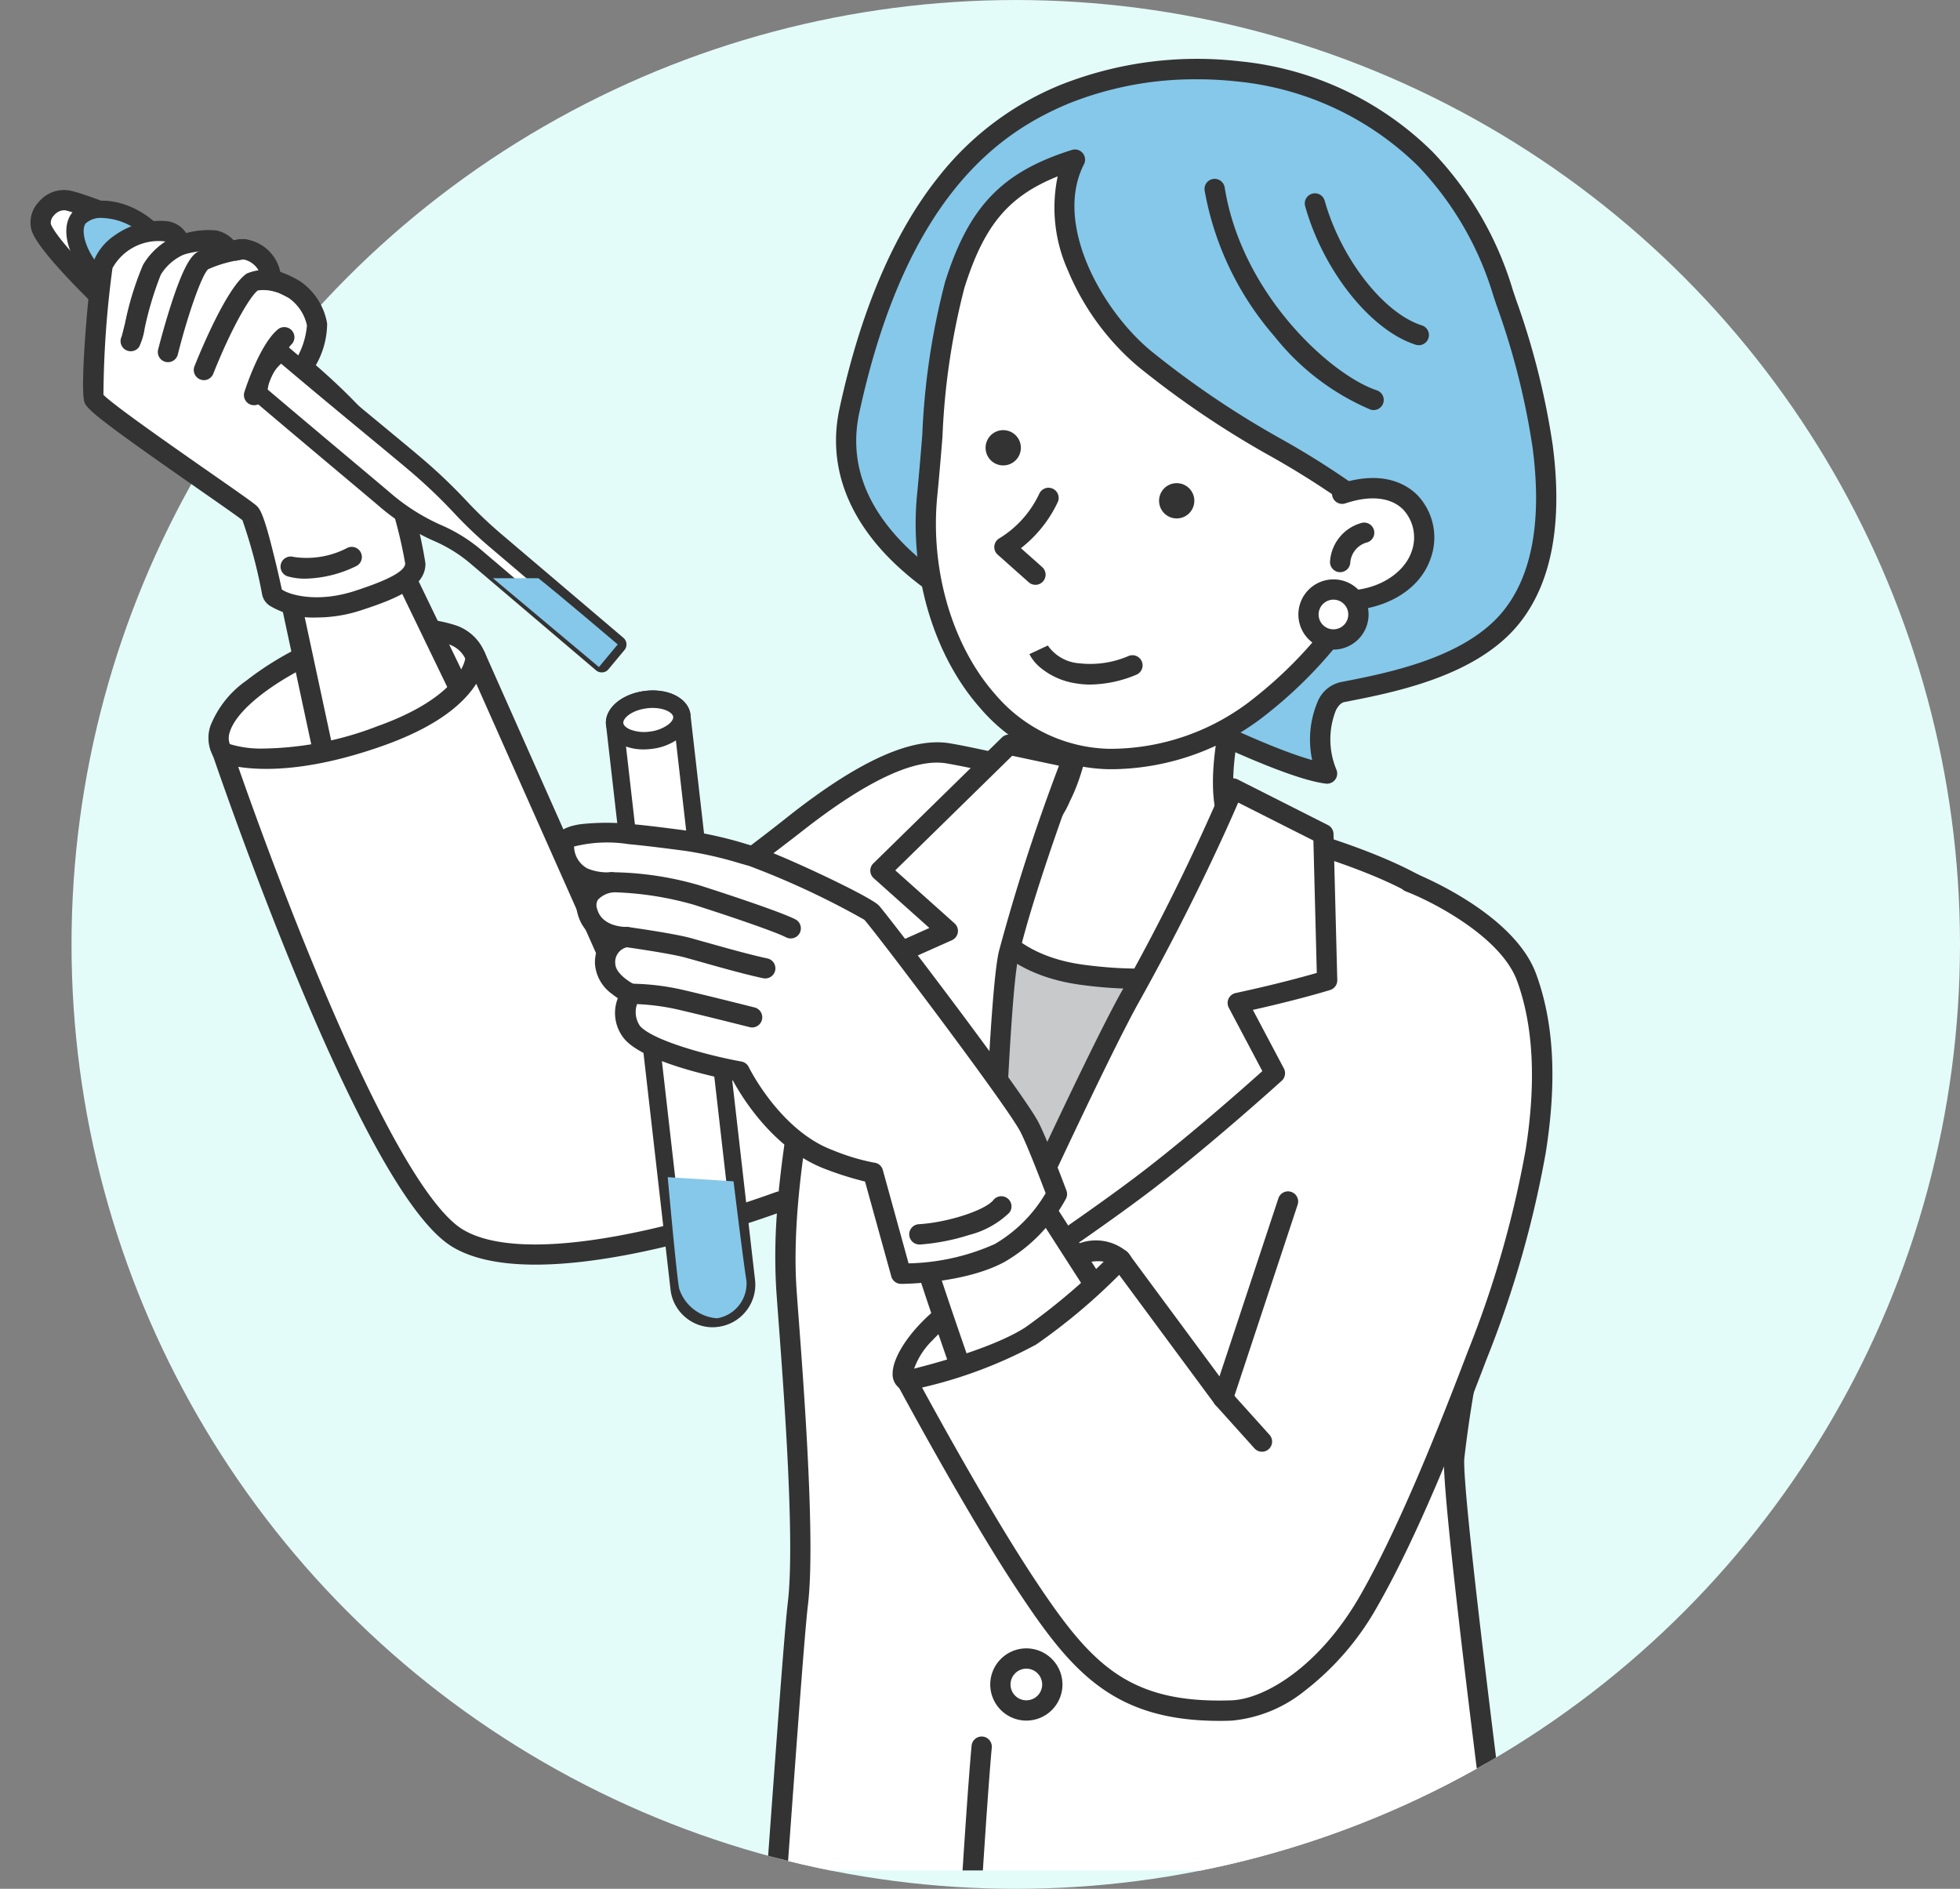
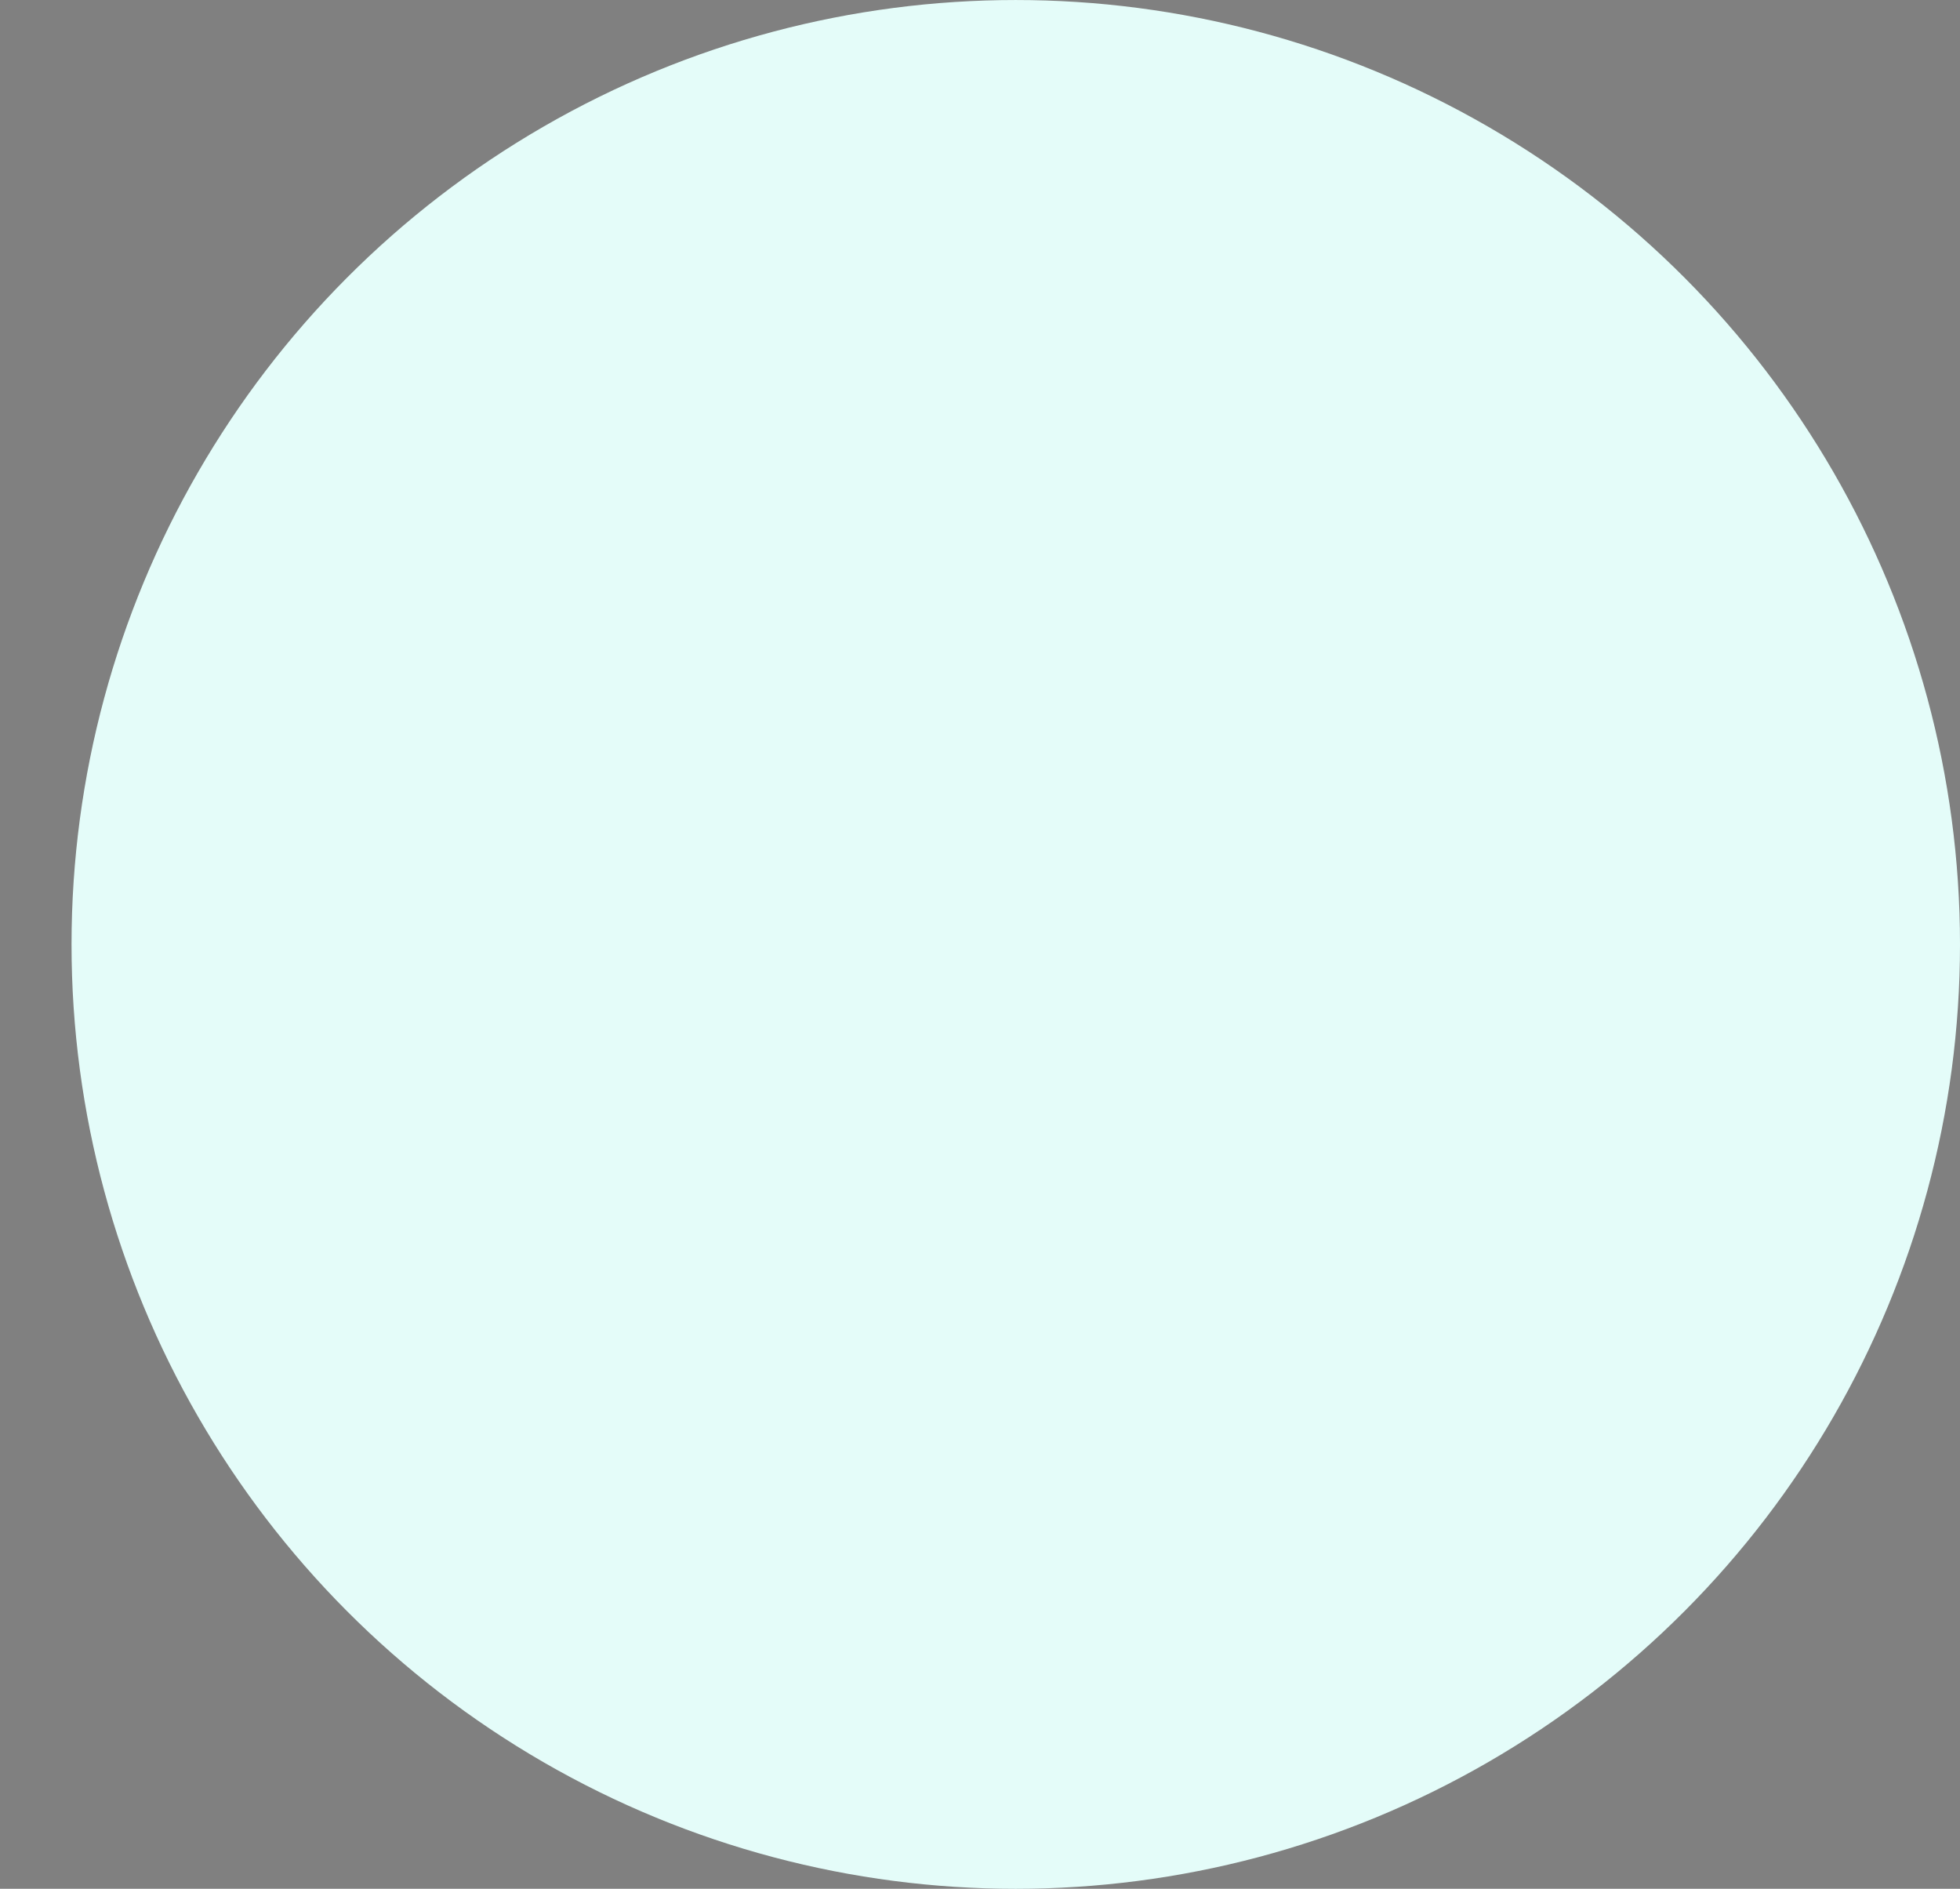
<svg xmlns="http://www.w3.org/2000/svg" width="137" height="132" viewBox="0 0 137 132">
  <rect x="0" y="0" width="137" height="132" fill="#808080" stroke="none" />
  <defs>
    <clipPath id="clip-path">
-       <path id="パス_313" data-name="パス 313" d="M-257-1384.012a66.516,66.516,0,0,1,.753-10H-262v-48h39.478a65.716,65.716,0,0,1,31.522-8,66,66,0,0,1,66,66,66,66,0,0,1-66,66A66,66,0,0,1-257-1384.012Z" transform="translate(257 1450)" fill="#fafafa" />
-     </clipPath>
+       </clipPath>
    <clipPath id="clip-path-2">
      <rect id="長方形_21" data-name="長方形 21" width="142.663" height="130.715" transform="translate(215.626 -392.423)" fill="none" />
    </clipPath>
  </defs>
  <g id="icon" transform="translate(5 0.013)">
    <circle id="楕円形_1" data-name="楕円形 1" cx="66" cy="66" r="66" transform="translate(0 -0.012)" fill="#e4fcf9" />
    <g id="マスクグループ_3" data-name="マスクグループ 3" clip-path="url(#clip-path)">
      <g id="グループ_152" data-name="グループ 152" transform="translate(-226.289 392.411)">
        <g id="グループ_151" data-name="グループ 151" clip-path="url(#clip-path-2)">
          <g id="グループ_150" data-name="グループ 150">
            <g id="グループ_118" data-name="グループ 118">
              <path id="パス_242" data-name="パス 242" d="M236.847-339.844c-1.313-2.156,2.223-5.086,6.265-6.972s10.341-2.661,11.418.3,1.584,6.1-3.536,7.983S238.326-337.417,236.847-339.844Z" fill="#fff" />
              <path id="パス_243" data-name="パス 243" d="M244.512-336.769c-.68,0-1.359-.031-2.025-.1-3.142-.3-5.418-1.254-6.245-2.611h0a2.65,2.65,0,0,1-.251-2.2,7.008,7.008,0,0,1,2.508-3.173,21.65,21.65,0,0,1,4.313-2.608,19.533,19.533,0,0,1,5.364-1.582,10.232,10.232,0,0,1,5.036.342,3.341,3.341,0,0,1,1.985,1.944c1.178,3.24,1.63,6.831-3.958,8.89A20.081,20.081,0,0,1,244.512-336.769Zm-7.059-3.444c1.216,2,8.3,2.859,13.3,1.017,2.1-.773,3.294-1.79,3.653-3.108a6.892,6.892,0,0,0-.538-3.967,1.956,1.956,0,0,0-1.195-1.118c-2.206-.914-6.439-.1-9.257,1.215-3.24,1.512-5.62,3.438-6.063,4.906a1.222,1.222,0,0,0,.1,1.055Z" fill="#333" />
            </g>
            <g id="グループ_119" data-name="グループ 119">
              <path id="パス_244" data-name="パス 244" d="M248.771-353.856l5.861,12.126-10.1,4.85-3.537-16.471Z" fill="#fff" />
              <path id="パス_245" data-name="パス 245" d="M244.527-336.171a.71.71,0,0,1-.312-.072.709.709,0,0,1-.381-.488L240.3-353.2a.707.707,0,0,1,.128-.576.705.705,0,0,1,.519-.28l7.781-.5a.706.706,0,0,1,.684.4l5.861,12.125a.711.711,0,0,1,.031.543.709.709,0,0,1-.363.4l-10.1,4.85A.7.7,0,0,1,244.527-336.171ZM241.856-352.7l3.175,14.787,8.653-4.153-5.344-11.055Z" fill="#333" />
            </g>
            <g id="グループ_120" data-name="グループ 120">
              <path id="パス_246" data-name="パス 246" d="M229.752-370.293s-4.974-4.606-5.579-6.24a1.637,1.637,0,0,1,1.876-1.877c1.211.242,5.806,2.06,6.532,2.908S229.752-370.293,229.752-370.293Z" fill="#fff" />
              <path id="パス_247" data-name="パス 247" d="M229.752-369.584a.708.708,0,0,1-.482-.189c-.013-.011-1.272-1.179-2.589-2.533-2.743-2.819-3.066-3.694-3.173-3.981a2.055,2.055,0,0,1,.477-2.007,2.29,2.29,0,0,1,2.2-.811c1.113.223,6.017,2.074,6.931,3.141.571.666.255,1.761-1.091,3.778-.807,1.21-1.69,2.3-1.727,2.341a.711.711,0,0,1-.5.26Zm-3.995-8.146a.958.958,0,0,0-.694.356.762.762,0,0,0-.225.594c.36.974,2.958,3.656,4.837,5.443a13.439,13.439,0,0,0,2.292-3.775,13.232,13.232,0,0,0-2.748-1.418,23.228,23.228,0,0,0-3.309-1.184A.75.75,0,0,0,225.757-377.73Z" fill="#333" />
            </g>
            <g id="グループ_121" data-name="グループ 121">
              <path id="パス_248" data-name="パス 248" d="M233.65-371.409c-.736.866-3.136.428-5.021-1.174s-2.541-3.76-1.8-4.626,2.951-.883,4.836.719S234.386-372.275,233.65-371.409Z" fill="#85c8ea" />
              <path id="パス_249" data-name="パス 249" d="M232.41-370.369a4.544,4.544,0,0,1-.968-.111,7.554,7.554,0,0,1-3.2-1.643c-2.056-1.746-2.914-4.255-1.874-5.478.976-1.149,3.552-1.164,5.688.65,2.042,1.736,3.081,4.73,2.059,5.934A2.159,2.159,0,0,1,232.41-370.369Zm-3.958-6.822a1.579,1.579,0,0,0-1.167.373c-.4.471-.045,2.261,1.735,3.774a6.431,6.431,0,0,0,2.679,1.383c.8.174,1.325.055,1.49-.139.423-.5-.2-2.768-1.92-4.23A4.452,4.452,0,0,0,228.452-377.191Z" fill="#333" />
            </g>
            <g id="グループ_122" data-name="グループ 122">
              <path id="パス_250" data-name="パス 250" d="M240.3-351.027s-1.063-5.043-1.548-5.527-10.627-7.27-10.894-7.99.363-8.352.6-9.32a4.3,4.3,0,0,1,4.382-2.4c.786.045,1.078.943,1.078.943a9.068,9.068,0,0,1,2.291-.314c1.071.275,1.033.853,1.033.853a4.286,4.286,0,0,1,1.077-.224,2.261,2.261,0,0,1,1.931,2.111,8.952,8.952,0,0,1,1.617.718,3.8,3.8,0,0,1,1.572,2.425,6.42,6.42,0,0,1-.988,3.009s4.569,3.777,5.659,6.2a32.907,32.907,0,0,1,2.2,7.5c0,.847-.813,1.565-4.042,2.6C242.9-349.356,240.314-350.444,240.3-351.027Z" fill="#fff" />
              <path id="パス_251" data-name="パス 251" d="M243.443-349.271a5.95,5.95,0,0,1-3.265-.8,1.233,1.233,0,0,1-.575-.851,35.273,35.273,0,0,0-1.368-5.147c-.283-.232-1.673-1.2-3.019-2.138-6.694-4.663-7.825-5.57-8.018-6.089-.371-1,.363-8.862.582-9.739a3.919,3.919,0,0,1,1.451-1.887,5.453,5.453,0,0,1,3.66-1.051,1.848,1.848,0,0,1,1.41.838,5.958,5.958,0,0,1,2.094-.188,2.3,2.3,0,0,1,1.237.7,1.886,1.886,0,0,1,.829-.077,2.9,2.9,0,0,1,2.419,2.277,7.136,7.136,0,0,1,1.411.673,4.5,4.5,0,0,1,1.864,2.931,5.9,5.9,0,0,1-.79,2.916c1.208,1.043,4.456,3.969,5.4,6.07a32.549,32.549,0,0,1,2.263,7.791c0,1.521-1.662,2.354-4.533,3.279A9.97,9.97,0,0,1,243.443-349.271Zm-2.457-1.964c.387.313,2.335,1,5.075.117,2.389-.769,3.55-1.4,3.55-1.929a33.038,33.038,0,0,0-2.138-7.209c-.838-1.863-4.228-4.921-5.464-5.942a.71.71,0,0,1-.151-.919,5.512,5.512,0,0,0,.886-2.566,3.136,3.136,0,0,0-1.28-1.92,7.958,7.958,0,0,0-1.433-.624.709.709,0,0,1-.473-.57,1.553,1.553,0,0,0-1.315-1.506,5.457,5.457,0,0,0-.775.2.712.712,0,0,1-.653-.117.707.707,0,0,1-.269-.488.993.993,0,0,0-.5-.235,9.125,9.125,0,0,0-1.954.314.709.709,0,0,1-.843-.469h0s-.167-.439-.444-.455a3.678,3.678,0,0,0-3.654,1.866,68.992,68.992,0,0,0-.631,8.853c.684.719,5.1,3.793,7.5,5.468,2.238,1.559,3.038,2.122,3.232,2.315.224.224.5.661,1.142,3.277C240.686-352.627,240.928-351.507,240.986-351.235Zm.028.2h0Zm-4.47-23.789Zm0,0h0Zm0,0v0Zm-.5-.119h0Z" fill="#333" />
            </g>
            <g id="グループ_123" data-name="グループ 123">
              <path id="パス_252" data-name="パス 252" d="M235.545-366.565s2.111-5.3,3.391-6.153c.5-.331,1.758,0,1.758,0" fill="#fff" />
              <path id="パス_253" data-name="パス 253" d="M235.545-365.856a.69.69,0,0,1-.262-.051.709.709,0,0,1-.4-.921c.366-.919,2.263-5.551,3.656-6.48a3.344,3.344,0,0,1,2.334-.092.709.709,0,0,1,.5.867.709.709,0,0,1-.867.5,2.806,2.806,0,0,0-1.192-.094c-.46.32-1.725,2.325-3.117,5.82A.709.709,0,0,1,235.545-365.856Z" fill="#333" />
            </g>
            <g id="グループ_124" data-name="グループ 124">
              <path id="パス_254" data-name="パス 254" d="M233.03-367.823s1.491-5.92,2.459-6.4a9.2,9.2,0,0,1,2.84-.78" fill="#fff" />
              <path id="パス_255" data-name="パス 255" d="M233.031-367.114a.739.739,0,0,1-.174-.021.71.71,0,0,1-.515-.861c.016-.061.384-1.52.879-3.064.948-2.958,1.5-3.575,1.951-3.8a9.873,9.873,0,0,1,3.11-.854.712.712,0,0,1,.755.66.709.709,0,0,1-.66.755,8.666,8.666,0,0,0-2.544.694c-.434.4-1.4,3.106-2.116,5.957A.707.707,0,0,1,233.031-367.114Z" fill="#333" />
            </g>
            <g id="グループ_125" data-name="グループ 125">
              <path id="パス_256" data-name="パス 256" d="M230.425-368.586a42.994,42.994,0,0,1,1.482-4.985,4.247,4.247,0,0,1,2.156-1.8" fill="#fff" />
              <path id="パス_257" data-name="パス 257" d="M230.425-367.877a.709.709,0,0,1-.393-.119.709.709,0,0,1-.247-.894c.041-.126.147-.556.241-.937a21.177,21.177,0,0,1,1.261-4.088,4.926,4.926,0,0,1,2.494-2.1.71.71,0,0,1,.933.368.71.71,0,0,1-.369.933,3.564,3.564,0,0,0-1.818,1.49,23.409,23.409,0,0,0-1.124,3.739,4.532,4.532,0,0,1-.388,1.3A.707.707,0,0,1,230.425-367.877Zm-.59-1.1h0Zm0,0h0Z" fill="#333" />
            </g>
            <g id="グループ_126" data-name="グループ 126">
              <path id="パス_258" data-name="パス 258" d="M275.784-308.452s-16.437,6.2-22.5,2.56c-6.21-3.727-16.437-33.952-16.437-33.952s3.436,1.549,11.014-1.145c6.749-2.4,6.669-5.524,6.669-5.524l9.2,20.681c.5.448,9.5-6.164,13.237-9.094,2.484-1.948,7.236-5.424,10.61-4.851,4.837.823,21.978,5.3,21.978,5.3s8.933,2.18,12.378,5.006c4.731,3.882,5.629,17.569,4.8,20.906-2.7,10.8-2.813,10.654-3.785,17.9-.4,2.977,6.063,50.725,6.063,50.725s-18.787,4.857-36.539,3.664c-9.909-.665-18.82-4.842-18.459-5.564s2.557-34.336,3.06-38.518c.609-5.06-.591-18.675-.809-22.028-.471-7.276,1.819-16.572,1.819-16.572" fill="#fff" />
              <path id="パス_259" data-name="パス 259" d="M298.235-235.384c-1.938,0-3.886-.057-5.82-.187a51.438,51.438,0,0,1-12.7-2.6c-2.576-.879-5.773-2.238-6.308-3.173a.856.856,0,0,1-.072-.742c.215-.977,1.01-11.915,1.65-20.716.589-8.106,1.146-15.763,1.372-17.643.506-4.2-.274-14.64-.649-19.654-.072-.961-.129-1.719-.163-2.244a40.087,40.087,0,0,1,.048-5.284c-2.733.986-16.888,5.817-22.676,2.344-2.709-1.626-6.355-7.92-10.838-18.71-3.3-7.952-5.881-15.547-5.906-15.623a.707.707,0,0,1,.2-.752.709.709,0,0,1,.768-.121,7.452,7.452,0,0,0,2.516.378,22.918,22.918,0,0,0,7.969-1.545c5.9-2.1,6.185-4.683,6.2-4.847a.69.69,0,0,1,.536-.714.72.72,0,0,1,.821.417l8.948,20.124a139.425,139.425,0,0,0,12.4-8.807c4.861-3.81,8.514-5.443,11.167-4.992,4.8.817,21.26,5.111,22.033,5.313.45.11,9.142,2.264,12.653,5.145,1.535,1.259,3.6,4.205,4.735,11.091.756,4.594.718,8.857.3,10.535-.4,1.614-.749,2.983-1.049,4.169a86.533,86.533,0,0,0-2.721,13.649c-.284,2.115,3.47,31.381,6.062,50.536a.708.708,0,0,1-.525.782A141.687,141.687,0,0,1,298.235-235.384Zm-23.492-6.574c1.219,1.023,9.022,4.385,17.767,4.972,15.658,1.051,32.338-2.687,35.7-3.493-.966-7.156-6.365-47.4-5.978-50.283a88.51,88.51,0,0,1,2.752-13.808c.3-1.185.645-2.554,1.048-4.166.391-1.562.377-5.715-.322-9.961-.828-5.032-2.332-8.664-4.235-10.225-3.28-2.691-12.008-4.843-12.1-4.865l-.011,0c-.171-.044-17.166-4.48-21.918-5.288-2.205-.375-5.588,1.21-10.054,4.71-1.752,1.373-4.96,3.785-7.863,5.835-1.527,1.079-2.767,1.914-3.686,2.484-1.5.929-2.117,1.18-2.6.743a.722.722,0,0,1-.172-.238l-8.493-19.1c-.086.136-.184.278-.294.423-1.178,1.546-3.261,2.858-6.192,3.9-5.117,1.819-8.441,1.757-10.153,1.484.863,2.466,2.946,8.284,5.448,14.306,5.434,13.077,8.576,17.023,10.255,18.031,2.318,1.39,6.809,1.392,12.988,0a75.443,75.443,0,0,0,8.9-2.62.74.74,0,0,1,.188-.043,77.088,77.088,0,0,1,1.664-9.972.71.71,0,0,1,.858-.519.71.71,0,0,1,.519.858c-.023.092-2.259,9.278-1.8,16.357.034.517.09,1.273.162,2.229.378,5.059,1.165,15.587.643,19.929-.222,1.848-.778,9.488-1.366,17.576C275.338-248.062,274.965-243.312,274.743-241.958Zm-.046.244a.914.914,0,0,1-.059.188A.635.635,0,0,0,274.7-241.714Zm-1.327-.446v0Z" fill="#333" />
            </g>
            <path id="パス_260" data-name="パス 260" d="M289.56-330.043l16.066,4.244-15.206,23.63Z" fill="#c7c9cb" />
            <g id="グループ_127" data-name="グループ 127">
              <path id="パス_261" data-name="パス 261" d="M326.34-371.977a23.4,23.4,0,0,0-5.428-9.34c-7.63-7.659-18.93-7.162-25.234-4.513-5.144,2.161-11.727,6.925-15.018,22.1-1.929,8.9,8.848,13.774,8.848,13.774s19.42,10.97,24.539,11.6c-.867-1.857-.578-5.371,1.081-5.693,3.372-.655,8.922-1.716,11.754-5.188C332.368-355.97,327.153-369.461,326.34-371.977Z" fill="#85c8ea" />
              <path id="パス_262" data-name="パス 262" d="M314.047-337.655a.846.846,0,0,1-.086-.005c-5.152-.63-23.668-11.043-24.776-11.668A21.541,21.541,0,0,1,283.872-353c-3.4-3.23-4.749-6.994-3.9-10.887,1.492-6.881,3.832-12.339,6.954-16.221a20.836,20.836,0,0,1,8.481-6.379,25.913,25.913,0,0,1,12.472-1.66,22.267,22.267,0,0,1,13.54,6.327,23.778,23.778,0,0,1,5.6,9.622c.057.178.137.412.234.7a53,53,0,0,1,2.57,10.2c.712,5.479-.091,9.684-2.387,12.5-2.978,3.65-8.693,4.76-12.107,5.424l-.061.012c-.225.043-.426.237-.6.574a5.5,5.5,0,0,0,.022,4.123.711.711,0,0,1-.068.717A.711.711,0,0,1,314.047-337.655Zm-9.073-49.228a23.724,23.724,0,0,0-9.021,1.707c-4.684,1.968-11.293,6.347-14.6,21.593-.742,3.42.425,6.628,3.469,9.533a20.4,20.4,0,0,0,4.978,3.444.585.585,0,0,1,.056.029c.181.1,16.956,9.555,23.152,11.27a6.817,6.817,0,0,1,.4-4.124,2.272,2.272,0,0,1,1.59-1.322l.061-.012c3.226-.627,8.626-1.676,11.279-4.929,2.04-2.5,2.739-6.342,2.08-11.419a51.7,51.7,0,0,0-2.506-9.928c-.1-.293-.182-.534-.242-.718h0a22.371,22.371,0,0,0-5.255-9.057,20.983,20.983,0,0,0-12.689-5.918A25.132,25.132,0,0,0,304.974-386.883Z" fill="#333" />
            </g>
            <g id="グループ_128" data-name="グループ 128">
              <path id="パス_263" data-name="パス 263" d="M309.19-348.635s-4.018,10.6-1.672,14.208,4.12,3.074,4.12,3.074-.151,8.956-14.645,7.06c-8.988-1.177-8.338-9.315-8.338-9.315s4.3,1.766,6.783-3.131c1.93-3.812,1.764-9.772,1.764-9.772" fill="#fff" />
              <path id="パス_264" data-name="パス 264" d="M300.793-323.319a30.264,30.264,0,0,1-3.892-.271c-4.97-.651-7.146-3.359-8.1-5.516a10.331,10.331,0,0,1-.856-4.558.709.709,0,0,1,.335-.548.712.712,0,0,1,.641-.052c.149.06,3.739,1.435,5.88-2.795,1.825-3.6,1.69-9.375,1.688-9.433a.71.71,0,0,1,.69-.728.714.714,0,0,1,.728.689c.007.251.147,6.185-1.841,10.112a6.265,6.265,0,0,1-4.866,3.786,6.255,6.255,0,0,1-1.836-.054c.126,2,1.122,6.827,7.717,7.691,5.283.691,9.172.007,11.558-2.033a6.557,6.557,0,0,0,2.193-3.645c-.906-.189-2.325-.924-3.913-3.367-1.081-1.664-1.129-4.692-.14-9a49.559,49.559,0,0,1,1.744-5.843.708.708,0,0,1,.914-.412.709.709,0,0,1,.412.914c-1.082,2.856-3.5,10.86-1.741,13.571,1.846,2.84,3.181,2.791,3.337,2.775a.653.653,0,0,1,.621.088.7.7,0,0,1,.277.609,7.784,7.784,0,0,1-2.753,5.365C307.545-324.208,304.594-323.319,300.793-323.319Zm10.64-8.713Z" fill="#333" />
            </g>
            <g id="グループ_129" data-name="グループ 129">
              <path id="パス_265" data-name="パス 265" d="M314.053-323.9l-.263-10.218-6.309-3.188a150.923,150.923,0,0,1-7.2,14.572c-2.613,4.676-9.858,20.57-9.858,20.57s6.695-4.412,10.895-7.606,9.094-7.638,9.094-7.638l-2.6-4.918C311.722-323.175,314.053-323.9,314.053-323.9Z" fill="#fff" />
-               <path id="パス_266" data-name="パス 266" d="M290.42-301.459a.708.708,0,0,1-.461-.171.708.708,0,0,1-.184-.832c.3-.65,7.287-15.974,9.884-20.622a151.772,151.772,0,0,0,7.166-14.5.713.713,0,0,1,.409-.4.709.709,0,0,1,.567.032l6.309,3.188a.709.709,0,0,1,.389.614l.263,10.219a.708.708,0,0,1-.5.694c-.089.028-2.049.637-5.4,1.39l2.168,4.094a.71.71,0,0,1-.15.857c-.049.045-4.966,4.5-9.142,7.678s-10.867,7.588-10.934,7.633A.709.709,0,0,1,290.42-301.459Zm17.417-34.877c-.814,1.886-3.258,7.355-6.941,13.944-1.975,3.536-6.685,13.677-8.787,18.243,2.314-1.56,6.082-4.14,8.776-6.189,3.433-2.61,7.378-6.1,8.639-7.231L307.179-322a.708.708,0,0,1-.016-.631.709.709,0,0,1,.493-.394c2.794-.6,4.789-1.151,5.674-1.406l-.237-9.252Z" fill="#333" />
            </g>
            <g id="グループ_130" data-name="グループ 130">
              <path id="パス_267" data-name="パス 267" d="M291.8-325.776c1.183-5.018,4.464-13.664,4.464-13.664l-4.446-.943-8.986,8.8,4.709,4.21-4.952,2.212a48.578,48.578,0,0,0,1.441,10.891c1.35,4.493,6.306,15.786,6.306,15.786S290.981-322.311,291.8-325.776Z" fill="#fff" />
              <path id="パス_268" data-name="パス 268" d="M290.334-297.773a.71.71,0,0,1-.649-.424c-.2-.463-4.988-11.384-6.335-15.867a48.654,48.654,0,0,1-1.471-11.084.709.709,0,0,1,.42-.658l3.952-1.766-3.893-3.48a.71.71,0,0,1-.236-.513.7.7,0,0,1,.213-.522l8.986-8.8a.707.707,0,0,1,.643-.188l4.446.944a.709.709,0,0,1,.475.354.711.711,0,0,1,.041.591c-.033.086-3.278,8.66-4.437,13.575-.792,3.355-1.439,26.912-1.446,27.15a.708.708,0,0,1-.572.676A.718.718,0,0,1,290.334-297.773ZM283.309-324.7a46.335,46.335,0,0,0,1.4,10.232c.9,2.992,3.454,9.122,5.012,12.776.209-6.649.739-21.489,1.388-24.243h0a135.76,135.76,0,0,1,4.2-12.978l-3.269-.694-8.173,8.007,4.144,3.705a.709.709,0,0,1,.228.638.71.71,0,0,1-.411.538Z" fill="#333" />
            </g>
            <g id="グループ_131" data-name="グループ 131">
-               <path id="パス_269" data-name="パス 269" d="M301.294-367.348c-3.766-3.089-7.158-9.458-4.875-13.926-4.574,1.44-6.758,3.566-8.394,8.744-1.26,3.991-1.355,8.934-1.927,14.692-.869,8.757,3.99,18.257,12.679,18.457,7.989.185,14.359-6,18.11-12.359,1.011-1.713.687-1.514,1.413-4.153C312.27-360.784,308.051-361.8,301.294-367.348Z" fill="#fff" />
              <path id="パス_270" data-name="パス 270" d="M299.129-338.668c-.122,0-.245,0-.369,0a12.137,12.137,0,0,1-8.966-4.283c-3.264-3.689-4.951-9.419-4.4-14.953.141-1.422.253-2.794.361-4.12a50.135,50.135,0,0,1,1.6-10.716c1.662-5.262,3.98-7.671,8.858-9.206a.709.709,0,0,1,.754.219.709.709,0,0,1,.09.78c-2.163,4.232,1.335,10.3,4.693,13.055h0a63.815,63.815,0,0,0,8.991,6.089,59.072,59.072,0,0,1,8.012,5.363.709.709,0,0,1,.237.739c-.221.8-.34,1.326-.436,1.746a6.888,6.888,0,0,1-1.05,2.58,30.906,30.906,0,0,1-7.649,8.838A17.575,17.575,0,0,1,299.129-338.668Zm-3.91-41.429c-3.483,1.394-5.155,3.464-6.517,7.78a49.157,49.157,0,0,0-1.535,10.4c-.108,1.333-.221,2.71-.363,4.145-.512,5.154,1.041,10.47,4.052,13.873a10.754,10.754,0,0,0,7.937,3.806,16.107,16.107,0,0,0,10.2-3.582,29.5,29.5,0,0,0,7.284-8.429,5.585,5.585,0,0,0,.889-2.173c.075-.333.174-.764.329-1.357a59.157,59.157,0,0,0-7.478-4.955,64.989,64.989,0,0,1-9.173-6.215h0a17.726,17.726,0,0,1-4.912-6.726A10.678,10.678,0,0,1,295.219-380.1Z" fill="#333" />
            </g>
            <path id="パス_271" data-name="パス 271" d="M317.3-363.766a.683.683,0,0,1-.222-.036,17.112,17.112,0,0,1-6.714-5.125,21.159,21.159,0,0,1-4.873-10.177.708.708,0,0,1,.588-.812.71.71,0,0,1,.812.588c1.2,7.5,7.461,13.135,10.63,14.18a.709.709,0,0,1,.452.9A.709.709,0,0,1,317.3-363.766Z" fill="#333" />
-             <path id="パス_272" data-name="パス 272" d="M320.459-368.3a.733.733,0,0,1-.214-.033c-3.134-.991-6.457-5.153-7.728-9.68a.708.708,0,0,1,.491-.874.708.708,0,0,1,.874.49c1.134,4.04,4.117,7.867,6.791,8.712a.709.709,0,0,1,.462.89A.709.709,0,0,1,320.459-368.3Z" fill="#333" />
            <g id="グループ_132" data-name="グループ 132">
              <path id="パス_273" data-name="パス 273" d="M294.579-357.628a7.862,7.862,0,0,1-3.082,3.437l2.168,1.928" fill="#fff" />
              <path id="パス_274" data-name="パス 274" d="M293.665-351.554a.706.706,0,0,1-.471-.179l-2.168-1.928a.709.709,0,0,1-.233-.617.711.711,0,0,1,.375-.541,7.243,7.243,0,0,0,2.769-3.112.709.709,0,0,1,.944-.338.709.709,0,0,1,.339.944,8.886,8.886,0,0,1-2.57,3.211l1.486,1.321a.709.709,0,0,1,.059,1A.706.706,0,0,1,293.665-351.554Z" fill="#333" />
            </g>
            <g id="グループ_133" data-name="グループ 133">
              <path id="パス_275" data-name="パス 275" d="M300.449-345.92a7.447,7.447,0,0,1-3.849.552,3.541,3.541,0,0,1-2.711-1.641" fill="#fff" />
              <path id="パス_276" data-name="パス 276" d="M297.5-344.584a5.99,5.99,0,0,1-1.025-.085,5.072,5.072,0,0,1-2.5-1.127,3,3,0,0,1-.733-.915l1.287-.6-.006-.011a2.926,2.926,0,0,0,2.194,1.252,6.765,6.765,0,0,0,3.434-.5.709.709,0,0,1,.939.351.708.708,0,0,1-.349.938A8.6,8.6,0,0,1,297.5-344.584Z" fill="#333" />
            </g>
            <g id="グループ_134" data-name="グループ 134">
              <path id="パス_277" data-name="パス 277" d="M315.108-357.92c4.523-1.509,6.409,1.753,5.5,4.318-.871,2.467-4.027,3.543-6.743,3.018" fill="#fff" />
              <path id="パス_278" data-name="パス 278" d="M315.208-349.749a7.8,7.8,0,0,1-1.474-.139.709.709,0,0,1-.562-.831.709.709,0,0,1,.831-.561c2.951.57,5.337-.853,5.939-2.558a2.871,2.871,0,0,0-.561-2.963c-.858-.873-2.3-1.031-4.049-.446a.709.709,0,0,1-.9-.448.709.709,0,0,1,.448-.9c3.1-1.033,4.781.056,5.509.8a4.3,4.3,0,0,1,.888,4.429C320.426-350.948,317.759-349.75,315.208-349.749Z" fill="#333" />
            </g>
            <g id="グループ_135" data-name="グループ 135">
              <path id="パス_279" data-name="パス 279" d="M316.239-349.541a1.744,1.744,0,0,1-1.682,1.8,1.744,1.744,0,0,1-1.8-1.683,1.745,1.745,0,0,1,1.683-1.8A1.744,1.744,0,0,1,316.239-349.541Z" fill="#fff" />
              <path id="パス_280" data-name="パス 280" d="M314.495-347.027a2.456,2.456,0,0,1-2.451-2.368,2.456,2.456,0,0,1,2.367-2.537,2.444,2.444,0,0,1,1.759.658,2.439,2.439,0,0,1,.778,1.709h0a2.456,2.456,0,0,1-2.367,2.537Zm0-3.489h-.037a1.029,1.029,0,0,0-.721.329,1.028,1.028,0,0,0-.278.742,1.032,1.032,0,0,0,1.071,1,1.036,1.036,0,0,0,1-1.07h0a1.025,1.025,0,0,0-.329-.721A1.024,1.024,0,0,0,314.5-350.516Z" fill="#333" />
            </g>
            <path id="パス_281" data-name="パス 281" d="M304.747-357.665a1.233,1.233,0,0,1-.971,1.448,1.232,1.232,0,0,1-1.447-.971,1.231,1.231,0,0,1,.971-1.447A1.232,1.232,0,0,1,304.747-357.665Z" fill="#333" />
            <path id="パス_282" data-name="パス 282" d="M292.622-361.37a1.233,1.233,0,0,1-.971,1.448,1.233,1.233,0,0,1-1.448-.971,1.232,1.232,0,0,1,.971-1.447A1.233,1.233,0,0,1,292.622-361.37Z" fill="#333" />
            <path id="パス_283" data-name="パス 283" d="M288.382-246.1h-.041a.709.709,0,0,1-.668-.748c.01-.178,1.014-17.923,1.527-23.574a.71.71,0,0,1,.771-.642.709.709,0,0,1,.641.771c-.511,5.627-1.513,23.347-1.523,23.525A.709.709,0,0,1,288.382-246.1Z" fill="#333" />
            <path id="パス_284" data-name="パス 284" d="M293.029-272.179a2.527,2.527,0,0,1-2.524-2.524,2.527,2.527,0,0,1,2.524-2.524,2.527,2.527,0,0,1,2.524,2.524A2.527,2.527,0,0,1,293.029-272.179Zm0-3.63a1.108,1.108,0,0,0-1.106,1.106,1.107,1.107,0,0,0,1.106,1.106,1.107,1.107,0,0,0,1.106-1.106A1.108,1.108,0,0,0,293.029-275.809Z" fill="#333" />
            <g id="グループ_136" data-name="グループ 136">
              <path id="パス_285" data-name="パス 285" d="M314.964-353.147a2.293,2.293,0,0,1,1.677-2.05" fill="#fff" />
              <path id="パス_286" data-name="パス 286" d="M314.965-352.438l-.059,0a.709.709,0,0,1-.649-.765,3,3,0,0,1,2.244-2.687.709.709,0,0,1,.835.555.709.709,0,0,1-.556.835,1.589,1.589,0,0,0-1.11,1.413A.708.708,0,0,1,314.965-352.438Z" fill="#333" />
            </g>
            <g id="グループ_139" data-name="グループ 139">
              <g id="グループ_137" data-name="グループ 137">
                <path id="パス_287" data-name="パス 287" d="M268.947-342.406c-.1-.782-1.231-1.283-2.527-1.117s-2.265.934-2.165,1.716c.039.3,4.446,38.963,4.51,39.465a2.366,2.366,0,0,0,2.645,2.047,2.366,2.366,0,0,0,2.047-2.646C273.392-303.443,268.985-342.1,268.947-342.406Z" fill="#fff" />
                <path id="パス_288" data-name="パス 288" d="M271.105-299.668a2.949,2.949,0,0,1-1.813-.622,2.955,2.955,0,0,1-1.13-1.975c-.036-.287-1.448-12.657-2.694-23.57-.923-8.087-1.794-15.726-1.816-15.9-.144-1.131,1.038-2.184,2.691-2.4s3.062.51,3.207,1.643h0c.017.136.851,7.444,1.817,15.907,1.184,10.371,2.657,23.279,2.692,23.558a2.951,2.951,0,0,1-.6,2.2,2.95,2.95,0,0,1-1.975,1.129A2.894,2.894,0,0,1,271.105-299.668Zm-4.185-43.28a3.326,3.326,0,0,0-.423.028c-1.064.135-1.681.7-1.639,1.036.018.136.852,7.447,1.818,15.911,1.183,10.37,2.656,23.275,2.692,23.554a1.747,1.747,0,0,0,.668,1.168,1.747,1.747,0,0,0,1.3.353,1.751,1.751,0,0,0,1.168-.668,1.748,1.748,0,0,0,.353-1.3c-.037-.287-1.449-12.659-2.7-23.574-.922-8.086-1.794-15.722-1.815-15.892C268.306-342.615,267.752-342.948,266.92-342.948Z" fill="#333" />
              </g>
              <g id="グループ_138" data-name="グループ 138">
                <path id="パス_289" data-name="パス 289" d="M268.947-342.406c.1.782-.87,1.551-2.165,1.716s-2.427-.335-2.527-1.117.87-1.551,2.165-1.716S268.847-343.188,268.947-342.406Z" fill="#fff" />
                <path id="パス_290" data-name="パス 290" d="M266.291-340.051a3.648,3.648,0,0,1-1.466-.286,1.83,1.83,0,0,1-1.172-1.393c-.145-1.133,1.037-2.185,2.69-2.4s3.062.51,3.207,1.643h0a1.832,1.832,0,0,1-.785,1.643,3.89,3.89,0,0,1-1.906.753A4.557,4.557,0,0,1,266.291-340.051Zm.629-2.9a3.326,3.326,0,0,0-.423.028c-1.064.135-1.681.7-1.639,1.036.02.154.191.317.458.435a2.694,2.694,0,0,0,1.389.156,2.7,2.7,0,0,0,1.305-.5c.229-.181.354-.382.334-.536C268.307-342.615,267.753-342.948,266.92-342.948Z" fill="#333" />
              </g>
            </g>
            <path id="パス_291" data-name="パス 291" d="M267.962-310.158l4.6.292s.7,5.753.9,6.925a2.465,2.465,0,0,1-2.047,2.646,3.012,3.012,0,0,1-2.645-2.047C268.616-302.861,267.962-310.158,267.962-310.158Z" fill="#85c8ea" style="mix-blend-mode: multiply;isolation: isolate" />
            <g id="グループ_140" data-name="グループ 140">
              <path id="パス_292" data-name="パス 292" d="M255.888-354.679c-2.352-2-2.675-2.846-5.627-5.354-1.455-1.236-5.659-4.659-9.237-7.7a3.058,3.058,0,0,0-1.617,2.829c3.422,2.908,7.356,6.188,8.738,7.362,2.952,2.508,4.222,2.173,6.344,3.975l8.855,7.525,1.123-1.347Z" fill="#fff" />
              <path id="パス_293" data-name="パス 293" d="M263.344-345.434a.613.613,0,0,1-.394-.144L254.1-353.1a10.008,10.008,0,0,0-2.494-1.527,15.466,15.466,0,0,1-3.85-2.449c-.535-.455-1.439-1.214-2.584-2.175-1.808-1.518-4.059-3.407-6.153-5.186a.612.612,0,0,1-.208-.378,3.645,3.645,0,0,1,2.037-3.495.606.606,0,0,1,.574.117c2.181,1.853,4.563,3.822,6.478,5.405,1.223,1.011,2.19,1.81,2.76,2.295a37.765,37.765,0,0,1,3.209,3.042,29,29,0,0,0,2.418,2.312h0l8.578,7.29a.608.608,0,0,1,.074.852l-1.123,1.347a.607.607,0,0,1-.415.217ZM240-365.2c2.033,1.727,4.2,3.544,5.948,5.012,1.146.962,2.051,1.722,2.589,2.179a14.243,14.243,0,0,0,3.584,2.278,11.2,11.2,0,0,1,2.76,1.7l8.388,7.128.344-.413-8.119-6.9a30.024,30.024,0,0,1-2.508-2.4,37.047,37.047,0,0,0-3.119-2.957c-.564-.479-1.528-1.276-2.748-2.284-1.827-1.511-4.079-3.373-6.18-5.153A2.88,2.88,0,0,0,240-365.2Z" fill="#333" />
            </g>
            <g id="グループ_141" data-name="グループ 141">
-               <path id="パス_294" data-name="パス 294" d="M239.048-364.814s.988-3.1,2.111-4.042" fill="#fff" />
              <path id="パス_295" data-name="パス 295" d="M239.048-364.105a.741.741,0,0,1-.216-.033.71.71,0,0,1-.46-.891c.108-.337,1.087-3.325,2.331-4.37a.711.711,0,0,1,1,.087.711.711,0,0,1-.087,1,10.641,10.641,0,0,0-1.892,3.715A.709.709,0,0,1,239.048-364.105Z" fill="#333" />
            </g>
            <g id="グループ_142" data-name="グループ 142">
              <path id="パス_296" data-name="パス 296" d="M241.608-352.823a6.79,6.79,0,0,0,4.266-.674" fill="#fff" />
              <path id="パス_297" data-name="パス 297" d="M242.631-351.984a4.388,4.388,0,0,1-1.221-.158.709.709,0,0,1-.483-.879.709.709,0,0,1,.878-.483,6.127,6.127,0,0,0,3.725-.612.708.708,0,0,1,.964.275.709.709,0,0,1-.275.964A8.468,8.468,0,0,1,242.631-351.984Z" fill="#333" />
            </g>
            <path id="パス_298" data-name="パス 298" d="M255.743-352.015l7.41,6.209,1.314-1.583s-4.225-3.59-5.547-4.626Z" fill="#85c8ea" style="mix-blend-mode: multiply;isolation: isolate" />
            <g id="グループ_143" data-name="グループ 143">
              <path id="パス_299" data-name="パス 299" d="M284.676-295.922c-1.145-.466,1.213-4.671,6.2-6.692s7.432-3.144,8.723-1.8-3.649,4.356-7.062,5.7S286.113-295.339,284.676-295.922Z" fill="#fff" />
              <path id="パス_300" data-name="パス 300" d="M285.261-295.111a2.23,2.23,0,0,1-.852-.155h0a1.205,1.205,0,0,1-.727-1.175c0-1.68,2.636-5.091,6.925-6.83l.914-.372a39.242,39.242,0,0,1,5.2-1.887,3.365,3.365,0,0,1,3.39.629,1.436,1.436,0,0,1,.369,1.34c-.2.9-1.165,1.9-2.963,3.079a27.863,27.863,0,0,1-4.719,2.435c-1.063.419-2.074.9-3.052,1.364C287.941-295.825,286.439-295.111,285.261-295.111Zm-.154-1.425c.78.116,2.43-.667,4.028-1.427.953-.453,2.032-.966,3.14-1.4a26.268,26.268,0,0,0,4.736-2.484c2.011-1.366,2.085-2.011,2.087-2.056l-.013-.014c-.876-.914-3.062-.025-7.029,1.591l-.916.372a12.98,12.98,0,0,0-4.686,3.212A5.162,5.162,0,0,0,285.107-296.536Zm-.164-.043h0Z" fill="#333" />
            </g>
            <g id="グループ_144" data-name="グループ 144">
              <path id="パス_301" data-name="パス 301" d="M293.472-309.345l8.715,13.557L290.7-290.466s-5.465-15.248-5.1-15.248S293.472-309.345,293.472-309.345Z" fill="#fff" />
              <path id="パス_302" data-name="パス 302" d="M290.7-289.757a.705.705,0,0,1-.274-.055.708.708,0,0,1-.393-.415c-.014-.037-1.353-3.774-2.646-7.5-.76-2.193-1.357-3.955-1.772-5.237-.86-2.652-.84-2.815-.606-3.148a.722.722,0,0,1,.476-.3c.548-.172,4.336-1.955,7.673-3.569a.708.708,0,0,1,.9.254l8.716,13.558a.708.708,0,0,1,.084.581.711.711,0,0,1-.383.446L291-289.823A.7.7,0,0,1,290.7-289.757Zm-4.309-15.5c.532,1.94,2.985,8.974,4.715,13.819l10.04-4.653-7.936-12.345C289.081-306.438,287.246-305.6,286.4-305.255Zm-.792-1.168h0Z" fill="#333" />
            </g>
            <g id="グループ_147" data-name="グループ 147">
              <g id="グループ_145" data-name="グループ 145">
                <path id="パス_303" data-name="パス 303" d="M293.23-313.7c-1.077-2.025-10.518-14.45-11.024-14.959a53.327,53.327,0,0,0-8.376-3.94,32.284,32.284,0,0,0-4.693-1.089c-.525-.07-2.694-.36-3.817-.45-2.758-.22-4.537.006-4.592.663A2.477,2.477,0,0,0,262-331.132a4.412,4.412,0,0,0,2.06.361s-2.179.242-1.7,2.058,2.711,1.769,2.711,1.769a1.8,1.8,0,0,0-1.482,1.92c.065,1.264,1.785,2.055,1.785,2.055a2.42,2.42,0,0,0,.133,2.729c1.484,1.616,7.479,2.694,7.479,2.694s2.269,4.693,6.3,6.175a14.214,14.214,0,0,0,3.031.9l1.954,7.059s4.237,0,6.9-1.452a10.666,10.666,0,0,0,3.994-4.116S293.8-312.625,293.23-313.7Z" fill="#fff" />
                <path id="パス_304" data-name="パス 304" d="M284.272-302.7a.708.708,0,0,1-.683-.52l-1.836-6.631a22.648,22.648,0,0,1-2.711-.85c-3.663-1.347-5.91-5.074-6.524-6.207-1.408-.274-6.1-1.285-7.531-2.847a2.826,2.826,0,0,1-.512-2.91,5.028,5.028,0,0,1-.414-.3,2.839,2.839,0,0,1-1.178-2.016,2.523,2.523,0,0,1,.435-1.635,2.9,2.9,0,0,1-1.641-1.907,2.146,2.146,0,0,1,.252-1.828l.008-.011a2.424,2.424,0,0,1-.309-.157,3.188,3.188,0,0,1-1.606-3.011c.058-.7.694-1.136,1.89-1.3a16.713,16.713,0,0,1,3.464-.007c.746.059,2.034.211,3.829.449l.026,0a27.732,27.732,0,0,1,4.228.95c.235.069.42.123.543.154,1.329.332,8.015,3.433,8.707,4.129.472.475,9.982,12.934,11.147,15.125.587,1.106,1.918,4.655,1.974,4.805a.71.71,0,0,1-.029.566,11.325,11.325,0,0,1-4.29,4.421C288.722-302.722,284.452-302.7,284.272-302.7Zm-19.2-24.948a.709.709,0,0,1,.706.645.708.708,0,0,1-.593.764,1.059,1.059,0,0,0-.887,1.184c.035.674,1.029,1.286,1.375,1.447a.714.714,0,0,1,.379.435.711.711,0,0,1-.068.573,1.706,1.706,0,0,0,.047,1.886c.961,1.047,4.854,2.074,7.082,2.475a.711.711,0,0,1,.513.389c.021.044,2.2,4.456,5.9,5.818a14.954,14.954,0,0,0,2.851.858.7.7,0,0,1,.62.517l1.8,6.523a15.567,15.567,0,0,0,6.025-1.35,9.949,9.949,0,0,0,3.555-3.551c-.339-.893-1.333-3.483-1.784-4.33h0c-1.008-1.9-10.121-13.945-10.894-14.785a56.948,56.948,0,0,0-8.051-3.76c-.15-.037-.347-.1-.6-.168a26.553,26.553,0,0,0-4.017-.906l-.026,0c-2.205-.293-3.259-.4-3.755-.442a9.565,9.565,0,0,0-3.834.161,1.779,1.779,0,0,0,.937,1.536,3.587,3.587,0,0,0,1.65.258.713.713,0,0,1,.747.649.709.709,0,0,1-.628.764,1.684,1.684,0,0,0-1.037.511.731.731,0,0,0-.051.659c.337,1.263,1.994,1.243,2.011,1.243Z" fill="#333" />
              </g>
              <path id="パス_305" data-name="パス 305" d="M276.558-326.841a.712.712,0,0,1-.319-.076c-.808-.409-3.829-1.441-6.464-2.282a22.589,22.589,0,0,0-5.618-.87.708.708,0,0,1-.8-.6.71.71,0,0,1,.6-.8,22.642,22.642,0,0,1,6.249.923c.553.177,5.438,1.743,6.673,2.367a.709.709,0,0,1,.312.953A.708.708,0,0,1,276.558-326.841Z" fill="#333" />
              <path id="パス_306" data-name="パス 306" d="M274.774-324.045a.692.692,0,0,1-.149-.016c-1.3-.278-3.048-.772-4.327-1.133-.429-.121-.814-.229-1.122-.313-1.094-.3-4.17-.73-4.2-.735a.708.708,0,0,1-.6-.8.708.708,0,0,1,.8-.6c.13.018,3.2.449,4.377.77.312.085.7.2,1.134.317,1.262.356,2.99.843,4.24,1.111a.709.709,0,0,1,.545.842A.711.711,0,0,1,274.774-324.045Z" fill="#333" />
              <path id="パス_307" data-name="パス 307" d="M273.862-320.62a.7.7,0,0,1-.174-.022c-.031-.007-3.079-.779-4.981-1.221a15.781,15.781,0,0,0-3.323-.4h-.008a.71.71,0,0,1-.709-.7.709.709,0,0,1,.7-.716,17.014,17.014,0,0,1,3.66.434c1.916.445,4.977,1.22,5.008,1.228a.709.709,0,0,1,.513.861A.709.709,0,0,1,273.862-320.62Z" fill="#333" />
              <g id="グループ_146" data-name="グループ 146">
                <path id="パス_308" data-name="パス 308" d="M285.552-306.162c1.9-.111,4.917-.943,5.726-1.953" fill="#fff" />
                <path id="パス_309" data-name="パス 309" d="M285.551-305.453a.709.709,0,0,1-.707-.667.709.709,0,0,1,.666-.75c2.008-.117,4.639-.969,5.214-1.688a.709.709,0,0,1,1-.111.709.709,0,0,1,.11,1,6.254,6.254,0,0,1-2.791,1.547,14.965,14.965,0,0,1-3.447.672Z" fill="#333" />
              </g>
            </g>
            <g id="グループ_148" data-name="グループ 148">
              <path id="パス_310" data-name="パス 310" d="M319.807-330.784c1.077.4,6.829,2.979,8.184,6.67,2.564,6.984.284,16.609-3.435,26.373a132.44,132.44,0,0,1-7.579,17.178c-2.961,5.172-6.973,7.59-9.6,7.679-7.653.261-10.443-2.832-14.484-8.959-3.585-5.437-8.218-14.079-8.218-14.079s5.827-1.314,8.656-3.133a45.184,45.184,0,0,0,6.265-5.355l7.175,9.7,4.547-13.742" fill="#fff" />
              <path id="パス_311" data-name="パス 311" d="M306.531-272.16c-7.539,0-10.441-3.55-14.228-9.293-3.562-5.4-8.205-14.048-8.252-14.134a.712.712,0,0,1-.02-.63.711.711,0,0,1,.489-.4c.057-.013,5.739-1.308,8.429-3.037a44.842,44.842,0,0,0,6.14-5.253.707.707,0,0,1,.556-.214.711.711,0,0,1,.522.286l6.361,8.6,4.118-12.444a.708.708,0,0,1,.895-.45.709.709,0,0,1,.451.895l-4.547,13.743a.711.711,0,0,1-.561.477.707.707,0,0,1-.682-.278l-6.685-9.038a41.813,41.813,0,0,1-5.8,4.867,31.723,31.723,0,0,1-7.978,3.008c1.237,2.271,4.858,8.834,7.748,13.217,2.094,3.175,3.7,5.287,5.7,6.685,2.113,1.474,4.631,2.077,8.167,1.957,2.365-.081,6.193-2.407,9.008-7.324,2.717-4.747,5.452-11.62,7.531-17.078a71.948,71.948,0,0,0,4.037-14.087c.746-4.7.542-8.665-.6-11.789-1.16-3.158-6.122-5.632-7.768-6.25a.708.708,0,0,1-.415-.912.708.708,0,0,1,.913-.415c.069.026,7,2.73,8.6,7.088,1.248,3.4,1.469,7.49.673,12.5a73.278,73.278,0,0,1-4.112,14.37c-2.1,5.506-4.859,12.445-7.625,17.278a19.439,19.439,0,0,1-5.119,5.963,9.508,9.508,0,0,1-5.072,2.073C307.105-272.165,306.814-272.16,306.531-272.16Z" fill="#333" />
            </g>
            <g id="グループ_149" data-name="グループ 149">
              <line id="線_13" data-name="線 13" x2="2.728" y2="3.031" transform="translate(306.772 -294.71)" fill="#fff" />
              <path id="パス_312" data-name="パス 312" d="M309.5-290.97a.708.708,0,0,1-.527-.234l-2.728-3.032a.709.709,0,0,1,.052-1,.71.71,0,0,1,1,.053l2.728,3.031a.709.709,0,0,1-.053,1A.7.7,0,0,1,309.5-290.97Z" fill="#333" />
            </g>
          </g>
        </g>
      </g>
    </g>
  </g>
</svg>